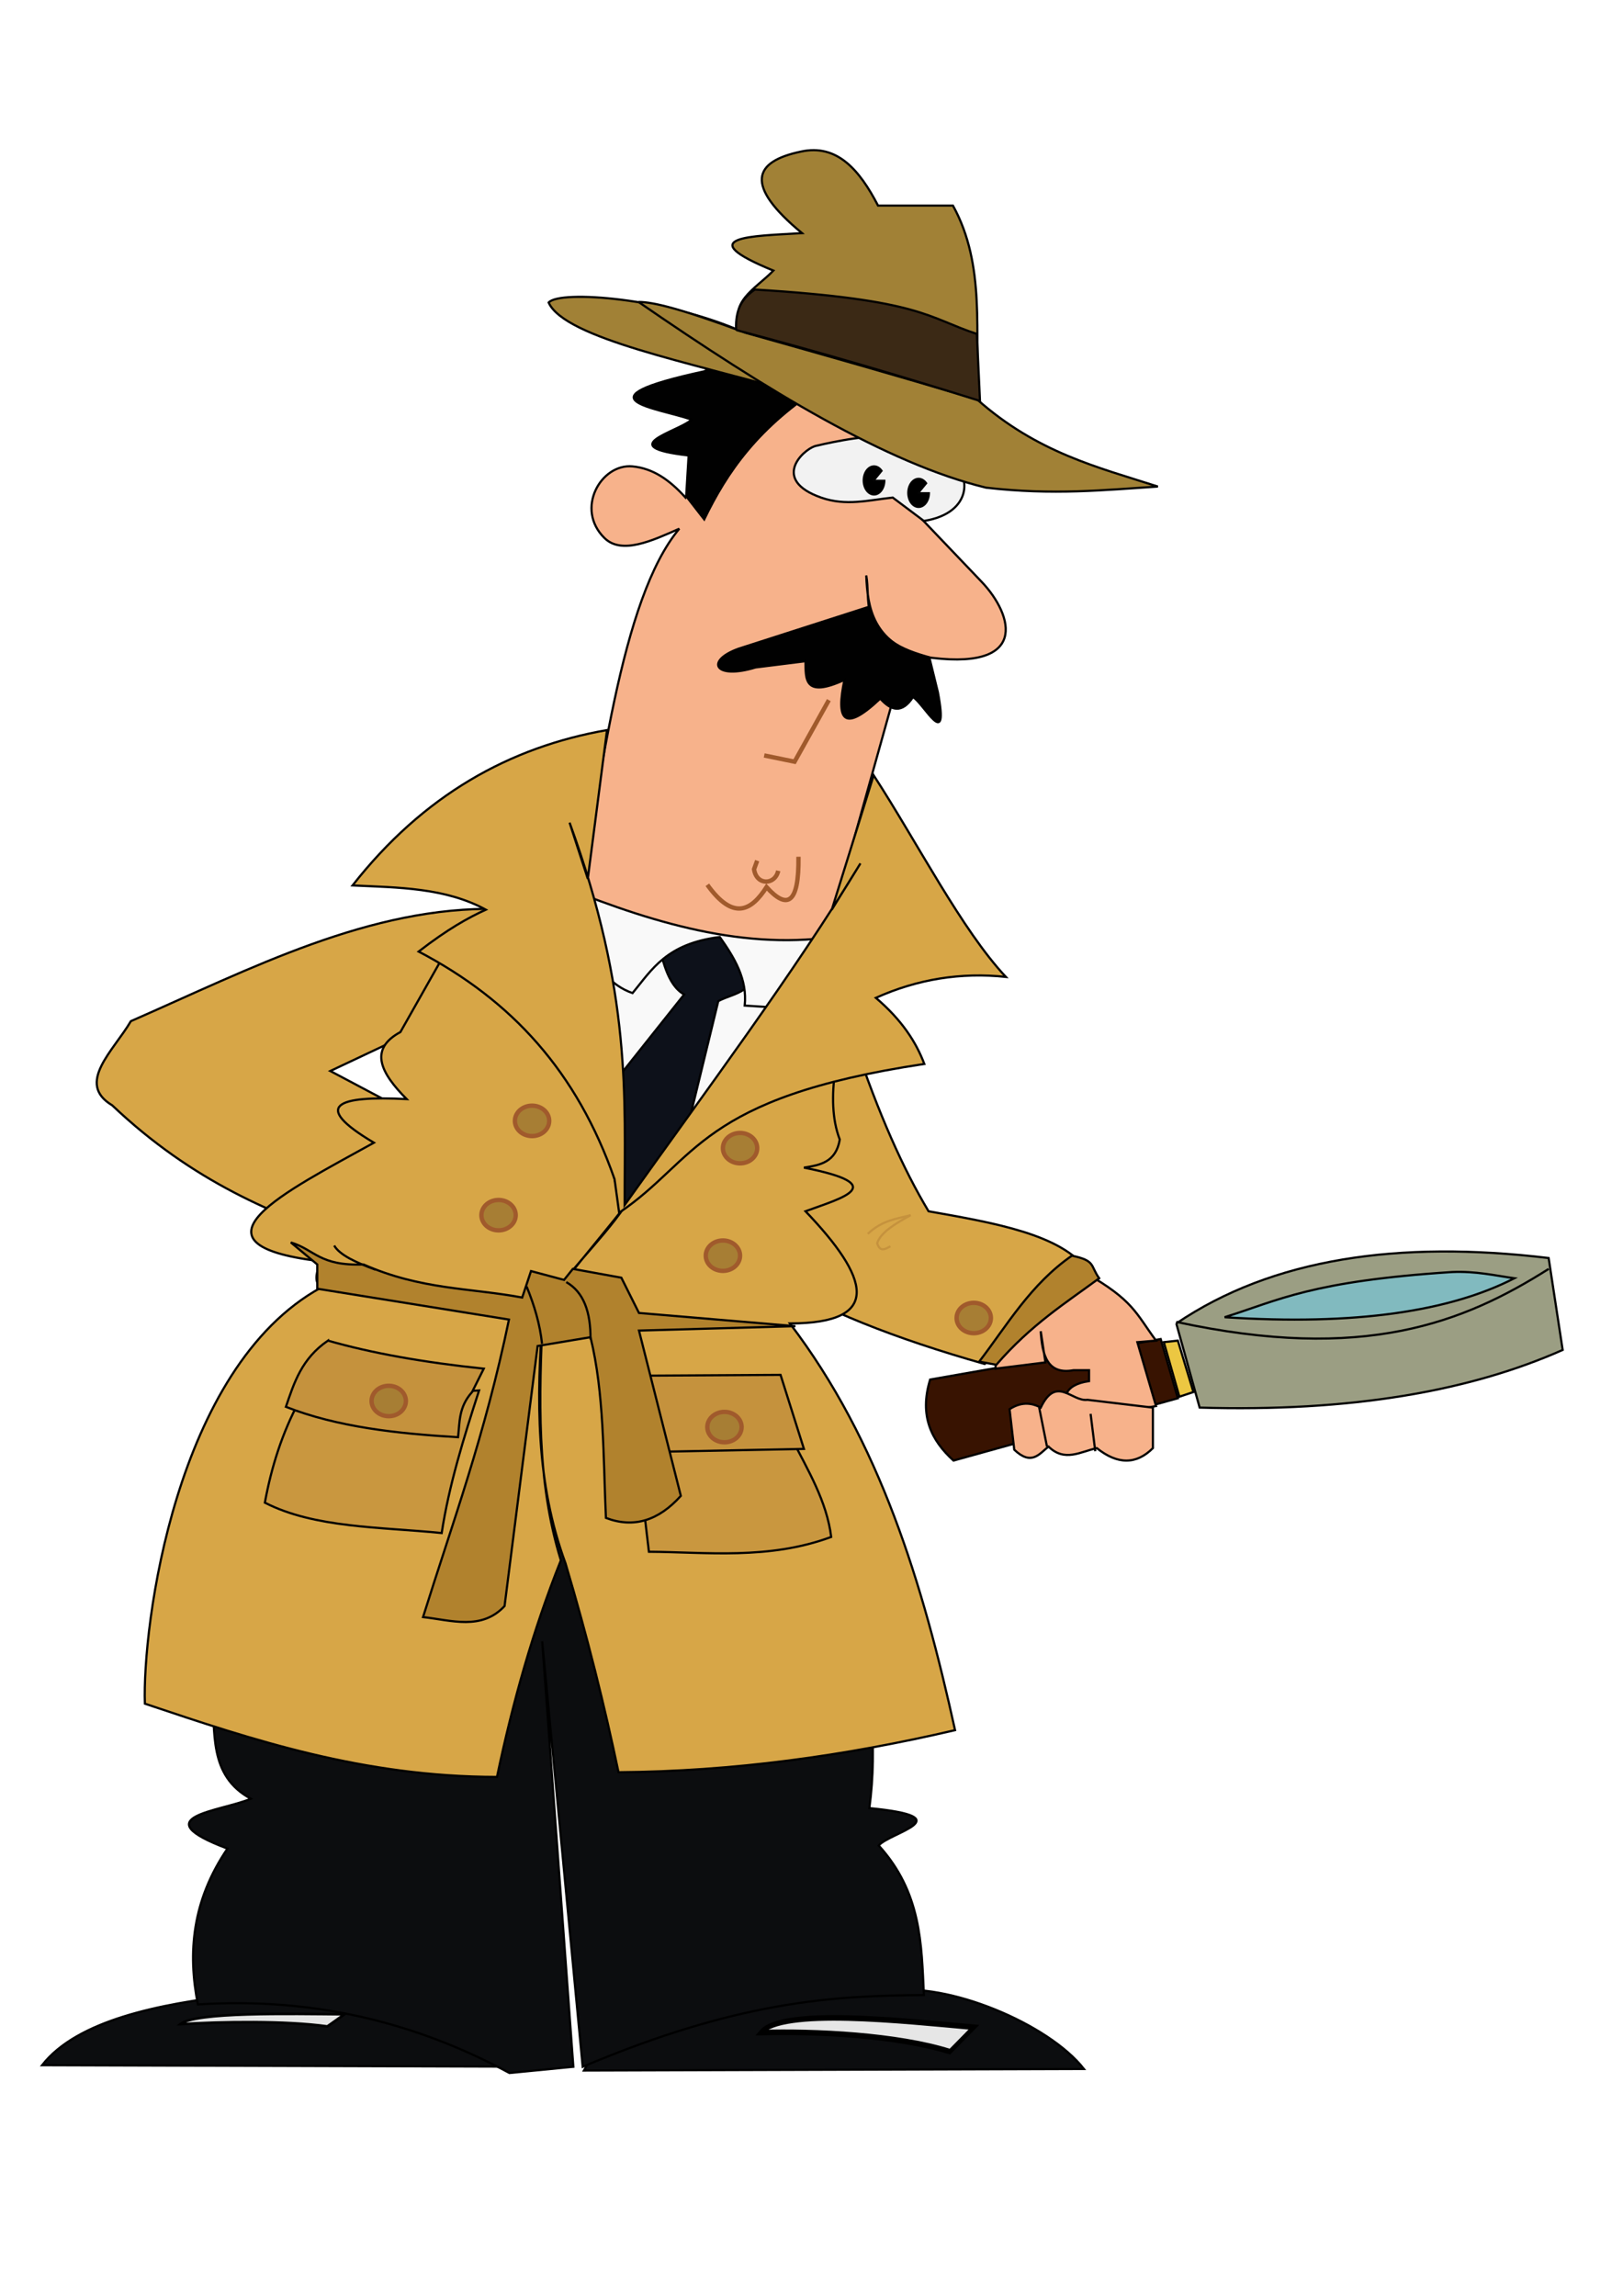
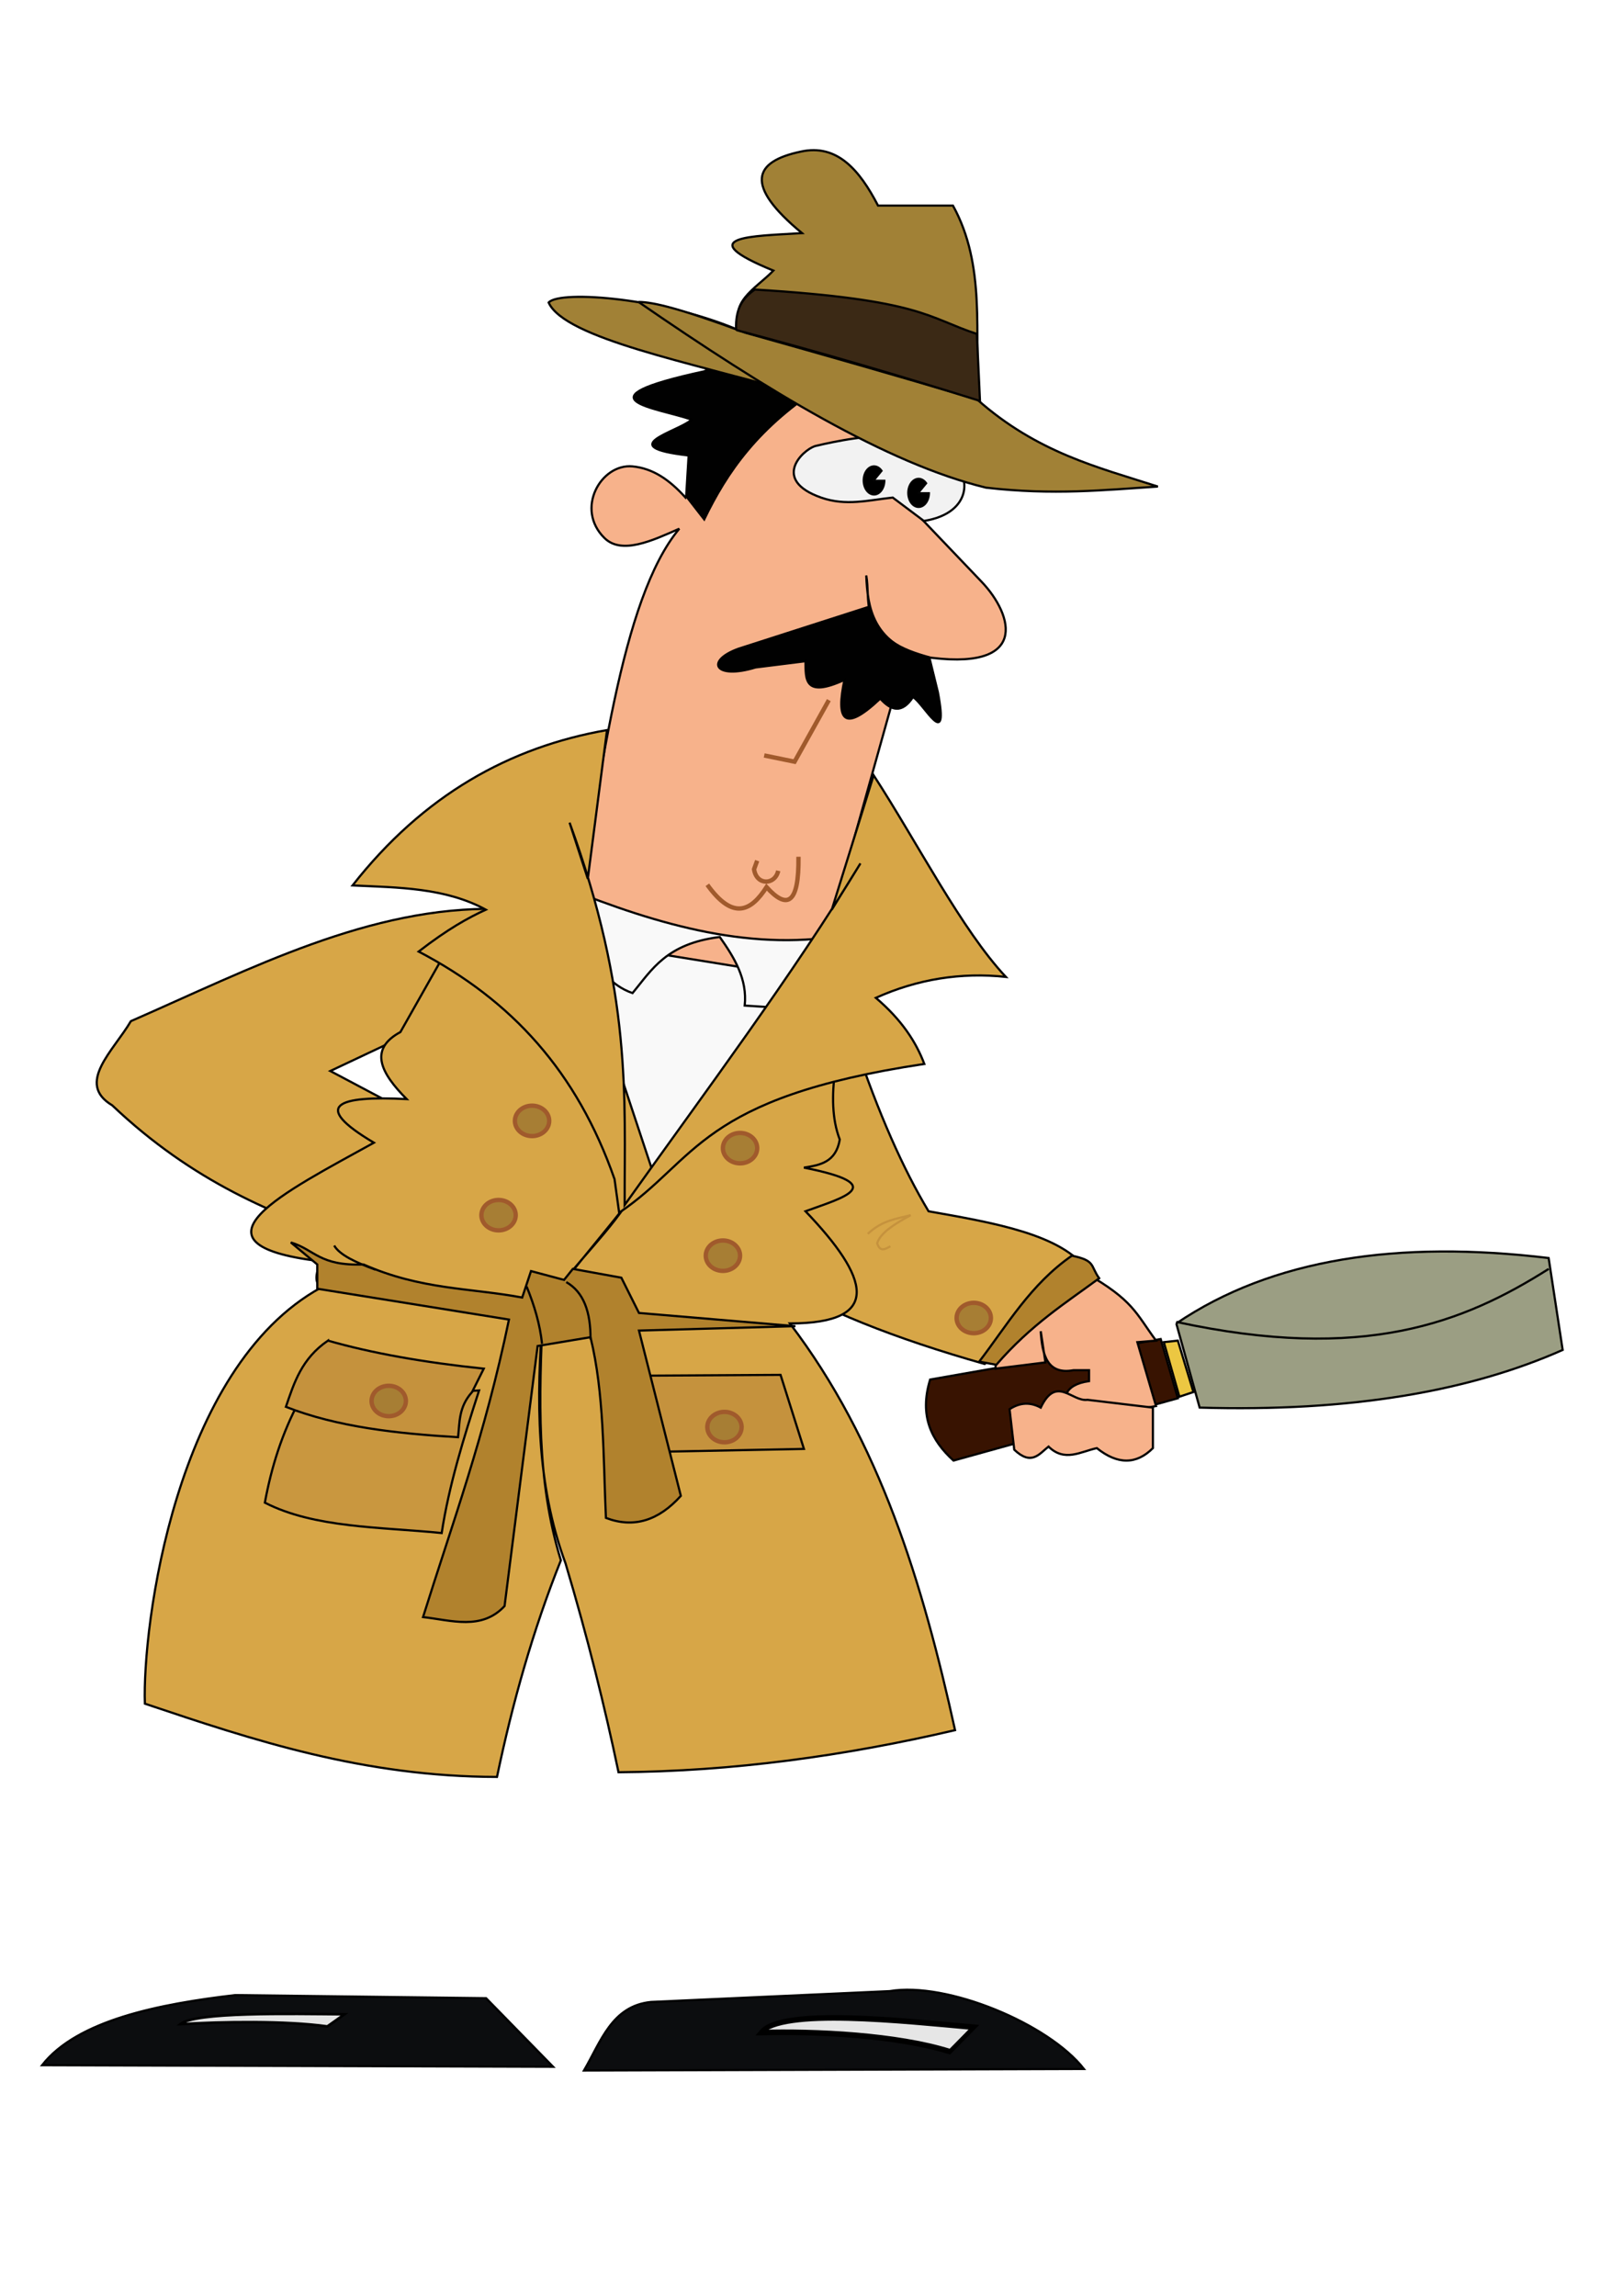
<svg xmlns="http://www.w3.org/2000/svg" viewBox="0 0 744.09 1052.4">
  <defs>
    <filter id="b" height="1.627" width="1.103" y="-.314" x="-.052">
      <feGaussianBlur stdDeviation="2.859" />
    </filter>
    <filter id="c" height="2.769" width="1.135" y="-.884" x="-.067">
      <feGaussianBlur stdDeviation="2.115" />
    </filter>
    <filter id="a" width="1.135" y="-.884" x="-.067" height="2.769" color-interpolation-filters="sRGB">
      <feGaussianBlur stdDeviation="2.115" />
    </filter>
  </defs>
  <path d="M228.57 416.65c-58.83-1.37-113.38 27.27-168.57 51.43-7.96 13.586-25.411 28.528-8.571 38.571 37.143 35.221 74.286 50.139 111.43 62.857l37.14-52.86-48.57-25.72 75.71-35.71zM391.43 476.65c11.429 34.296 22.857 59.501 34.286 78.571 30.386 5.388 61.037 10.616 72.857 27.143l-47.143 42.857c-82.326-23.344-133.8-52.859-140-91.429z" stroke="#000" fill="#d7a647" />
  <path d="M107.86 914.51c-34.638 4.04-72.422 11.463-88.571 32.143l234.29.714-30.714-31.429zM407.88 912.7c26.162-4.436 72.79 14.862 89.077 35.678l-229.23.714c7.76-13.263 12.771-29.62 30.714-31.429z" stroke="#000" fill="#0c0d0f" />
  <path d="M-41.727 793.72c6.943-5.686 49.881-4.753 75.341-4.546l-7.855 5.556c-19.043-2.674-48.442-2.226-67.485-1.01z" transform="matrix(1.288 .097 -.161 2.151 530.27 -771.53)" filter="url(#a)" stroke="#000" stroke-width="1.189" fill="#e6e6e6" />
-   <path d="M97.143 775.93c1.803 17.85-1.858 37.89 17.857 48.58-13.975 5.885-49.665 8.151-10.714 22.857-16.197 23.81-18.266 47.619-13.571 71.429 52.569-3.384 99.809 8.154 142.86 31.429l29.286-2.857-14.286-195 18.571 195c71.391-30.2 114.98-32.596 156.43-32.857-1.114-23.436-1.123-46.983-20.714-68.571 4.967-5.943 38.831-12.917-4.286-17.143 7.72-57.642-14.397-108.65-22.143-162.86l-263.57 8.571z" stroke="#000" fill="#0c0d0f" />
  <path d="M208.21 429.51l-24.643 43.571c-14.803 7.987-8.799 18.947 2.857 30.714-31.41-1.586-44.324 2.607-15 20-40.954 22.674-89.252 46.378-25 54.286-.45 4.185-3.173 8.825.714 12.143-67.029 36.822-81.907 155.67-80.714 190.71 50.043 16.84 100.22 33.483 161.43 33.571 7.118-33.977 16.461-67.212 29.286-99.286-11.234-36.416-10.092-74.123-8.214-114.29 7.385-11.69 24.91-31.83 37.5-47.857-10.779 15.959-29.77 33.327-37.5 48.214-3.137 40.512-3.222 78.56 10.357 115.36 10.112 33.921 17.98 65.6 24.286 95.714 52.437-.377 103.75-7.489 154.29-19.286-14.832-67.346-34.473-132.29-75.714-186.43 42.997-.041 36.284-21.013 7.143-51.429 16.738-6.119 39.53-12.043-.714-20 7.357-1.15 14.654-2.402 16.429-12.857-7.444-19.449.951-42.857 1.428-64.286z" stroke="#000" fill="#d7a647" />
  <path d="M259.61 417.48l134.35 28.284-93.143 96.005z" stroke="#000" fill="#f9f9f9" />
  <path d="M348.57 153.79l-34.286 74.286c-7.4-8.21-14.97-13.39-24.28-14.29-14.43-1.39-26.478 19.505-12.857 32.857 7.93 7.773 22.065 1.101 34.286-4.286-26.861 32.181-36.241 114.62-48.571 188.57l110.71 17.857 42.143-150.71c-21.638-8.767-16.564-23.317-18.571-34.286.587 14.75 3.067 30.365 25.714 37.143 49.734 7.64 41.699-19.036 27.143-34.286l-30-31.429 20-58.57z" stroke="#000" fill="#f7b28b" />
-   <path d="M325.77 428.59h-24.749c2.64 11.053 4.782 22.728 12.627 27.274l-39.451 49.578 10.565 48.978 28.422-29.275 16.122-66.25c7.942-4.269 16.794-2.632 22.223-23.234z" stroke="#000" fill="#0d111a" />
  <path d="M407.86 200.22c-11.426-1.445-34.286 4.286-34.286 4.286-5.82 1.963-19.91 15.52 2.857 23.57 11.333 4.008 21.663 1.212 32.857 0l14.286 10.715c23.07-3.612 21.81-22.5 11.43-27.857 0 0-17.494-9.494-27.144-10.714z" stroke="#000" fill="#f2f2f2" />
  <path d="M426.03 225.932a4.88 6.587 0 11-1.252-4.405l-3.627 4.405zM405.59 220.222a4.88 6.587 0 11-1.252-4.405l-3.627 4.405z" stroke="#030303" stroke-width=".683" />
  <path d="M398.57 278.08l-60 19.286c-15.437 5.593-10.916 14.325 7.857 8.571l22.857-2.857c.113 8.113-.747 17.101 17.857 8.572-3.797 18.032-.67 24.734 16.43 8.571 5 5.62 10 6.96 15-.714 5.055 3.026 16.631 25.61 11.428-2.143l-3.929-16.071c-12.934-3.622-24.056-8.205-27.5-23.214z" stroke="#000" fill="#010101" />
  <path d="M380 320.93l-15.714 28.214-13.929-2.857M324.29 405.58c11.821 16.443 20.054 12.073 27.143 1.071 9.239 10.174 14.914 8.232 14.643-13.929" stroke="#a05a2c" stroke-width="2" fill="none" />
  <path d="M347.14 394.51l-1.429 3.929c1.103 7.602 9.66 7.302 11.071.714" stroke="#a05a2c" stroke-width="2" fill="none" />
  <path d="M378.57 175.93c-31.131 19.573-45.337 40.684-55.714 62.143l-8.268-10.628 1.125-18.658c-34.829-4.005-5.217-10.695 1.429-16.429-16.294-5.648-53.518-9.302 5.714-22.143l25.714-12.143z" stroke="#000" fill="#010101" />
  <path d="M448.51 183.13c-1.731-30.02 3.612-61.327-11.617-88.893h-34.345c-8.516-16.423-18.818-28.381-35.355-24.749-21.726 4.552-26.164 15.347.505 37.376-22.907 1.388-51.417 1.464-13.132 17.173-8.026 8.357-21.945 14.901-13.637 28.284-34.925-15.652-84.287-19.548-89.398-13.637 7.382 16.484 66.102 27.658 109.6 40.406z" stroke="#000" fill="#a18136" />
  <path d="M292.74 138.41c58.613 40.425 114.11 74.201 159.31 85.123 30.95 3.58 54.279 1.064 78.792-.505-27.611-8.861-55.222-15.51-82.833-39.901-38.833-11.504-69.913-20.381-106.06-30.54-29.915-11.105-42.429-14.174-49.212-14.177z" stroke="#000" fill="#a18136" />
  <path d="M337.5 151.29c-.54-10.153 3.445-15.029 8.571-18.571 76.632 4.686 79.315 13.008 101.79 20.357l1.429 30.714c-35.528-11.203-72.466-22.142-111.79-32.5z" stroke="#000" fill="#3b2915" />
  <path d="M258.57 406.65c43.81 17.66 87.62 30.2 131.43 21.43l-4.286 35.714-44.286-2.857c1.25-12.17-4.73-21.92-11.43-31.43-24.433 3.022-31.093 14.93-40 25.714-20.554-7.233-21.619-31.79-31.429-48.571z" stroke="#000" fill="#f9f9f9" />
  <path d="M278.3 334.65c-44.634 7.784-84.153 29.779-116.67 71.216 21.153.969 42.563 1.037 61.114 11.112-8.12 3.71-17.346 8.803-30.81 19.193 42.707 22.362 72.612 55.098 89.806 104.32l2.118 15.387c35.749-24.114 36.598-52.67 139.91-68.185-3.8-10.102-10.361-20.203-22.223-30.305 19.19-8.611 39.062-11.76 59.599-9.596-20.203-21.555-40.406-61.264-60.61-92.43l-19.192 61.62 13.132-21.213c-31.056 51.197-70.767 104.12-108.09 156.57-.077-50.08 3.36-96.644-25.254-175.26l8.351 25.723z" stroke="#000" fill="#d7a647" />
  <path d="M532.14 613.79l-105.71 18.571c-5.125 16.729.67 27.998 10.714 37.143l102.86-28.57z" stroke="#000" fill="#381301" />
  <path d="M456.79 620.22h-.357v7.143l22.857-2.857-2.143-14.286c.658 11.018 3.045 20.019 15 17.857h7.143v5c-23.734 3.322-1.402 27.425.714 14.286 9.447-.4 18.713-.618 30-2.857l-8.57-29.28 8.57-.71c-9.335-12.62-10.32-18.452-32.5-31.071z" stroke="#000" fill="#f7b28b" />
  <path d="M528.57 645.22v18.571c-7.619 7.619-16.19 7.619-25.714 0-7.381 1.59-14.762 6.555-22.143-.714-4.27 3.38-7.81 8.95-15.714 1.428l-2.143-18.57c4.762-3.12 9.524-3.31 14.286-.715 7.143-15.047 14.286-2.557 21.43-3.571z" stroke="#000" fill="#f7b28b" />
-   <path d="M476.43 645.22l3.57 17.86M500 648.08l2.143 17.143" stroke="#000" fill="none" />
  <path d="M533.57 615.22l6.43-.71 7.143 23.571-6.429 2.143z" stroke="#000" fill="#ecc742" />
  <path d="M539.29 606.65L550 645.22c69.289 2.043 123.8-7.525 166.43-26.429l-6.43-42.14c-68.766-8.248-126.7.166-170.71 30z" stroke="#000" fill="#9b9e83" />
  <path d="M539.29 605.93c85.98 18.66 131.78.35 170.71-24.28" stroke="#000" fill="none" />
-   <path d="M561.43 603.79c24.881-7.803 39.713-16.52 104.29-20.714 10.943-.467 19.392 1.56 28.571 2.857-29.567 15.152-72.821 21.75-132.86 17.857z" filter="url(#b)" stroke="#000" fill="#81babf" />
  <path d="M82.58 927.86c6.943-5.686 49.881-4.753 75.341-4.546l-7.855 5.556c-19.043-2.674-48.442-2.226-67.485-1.01z" filter="url(#c)" stroke="#000" stroke-width="1.189" fill="#e6e6e6" />
-   <path d="M362.86 659.15c7.47 14.653 16.176 28.894 18.214 45.357-28.607 10.619-57.654 6.926-83.571 6.786l-6.429-54.286z" stroke="#000" fill="#c9973f" />
  <path d="M295.36 630.58l62.5-.357 10.714 33.929-72.143 1.428z" stroke="#000" fill="#c5923d" />
  <path d="M133.34 569.51c11.112 3.367 12.969 10.848 33.335 10.102 26.443 11.649 48.679 10.676 72.731 15.152l4.04-12.122 15.153 4.04 4.04-5.05 22.223 4.04 8.081 16.162 71.721 6.061-71.72 2.02 19.192 75.762c-10.13 11.27-21.52 14.993-34.345 10.102-1.248-28.165-.781-57.188-7.07-82.832l-24.245 4.04-15.152 119.2c-10.54 11.274-24.285 6.53-37.376 5.051 13.616-43.52 28.272-82.881 39.396-136.37l-87.883-14.142v-11.112z" stroke="#000" fill="#b1822d" />
  <path d="M259.61 587.69c7.933 4.526 11.256 13.661 11.112 26.264M241.43 589.71c3.596 8.755 6.165 17.509 7.071 26.264M153.21 570.93c2.417 4.247 9.888 7.771 18.929 11.071" stroke="#000" fill="none" />
  <path d="M137.14 642.36c-7.766 14.465-12.707 30.06-15.714 46.429 22.801 11.68 52.957 11.103 81.071 13.929 3.321-21.786 10.075-43.571 17.143-65.357z" stroke="#000" fill="#c9973f" />
  <path d="M150.36 614.51c-12.086 8.233-15.535 19.345-19.286 30.357 23.451 9.216 50.762 12.258 78.929 13.929.784-6.905.228-13.81 6.429-20.714l5.357-10.714c-27.573-2.875-51.475-7.126-71.43-12.857z" stroke="#000" fill="#c5923d" />
  <path d="M186.076 642.187a7.857 6.964 0 11-15.714 0 7.857 6.964 0 1115.714 0zM340 654.151a7.857 6.964 0 11-15.714 0 7.857 6.964 0 1115.714 0zM339.29 575.58a7.857 6.964 0 11-15.714 0 7.857 6.964 0 1115.714 0zM347.15 526.29a7.857 6.964 0 11-15.714 0 7.857 6.964 0 1115.714 0zM251.79 513.79a7.857 6.964 0 11-15.714 0 7.857 6.964 0 1115.714 0zM236.433 557.009a7.857 6.964 0 11-15.714 0 7.857 6.964 0 1115.714 0zM454.29 604.151a7.857 6.964 0 11-15.714 0 7.857 6.964 0 1115.714 0z" stroke="#a05a2c" stroke-width="2" fill="#a77e34" />
  <path d="M491.43 575.58c-18.973 13.138-29.725 31.892-42.5 48.571l7.857 1.429c16.003-18.497 32.06-28.497 47.143-39.643-4.187-5.87-1.515-8.055-12.5-10.357z" stroke="#000" fill="#b1822d" />
  <path d="M397.86 565.58c6.548-6.221 13.095-6.875 19.643-8.571-7.158 3.946-13.821 7.974-15.357 12.857 1.381 4.333 3.77 2.616 6.071 1.428" stroke="#c5923d" fill="none" />
</svg>